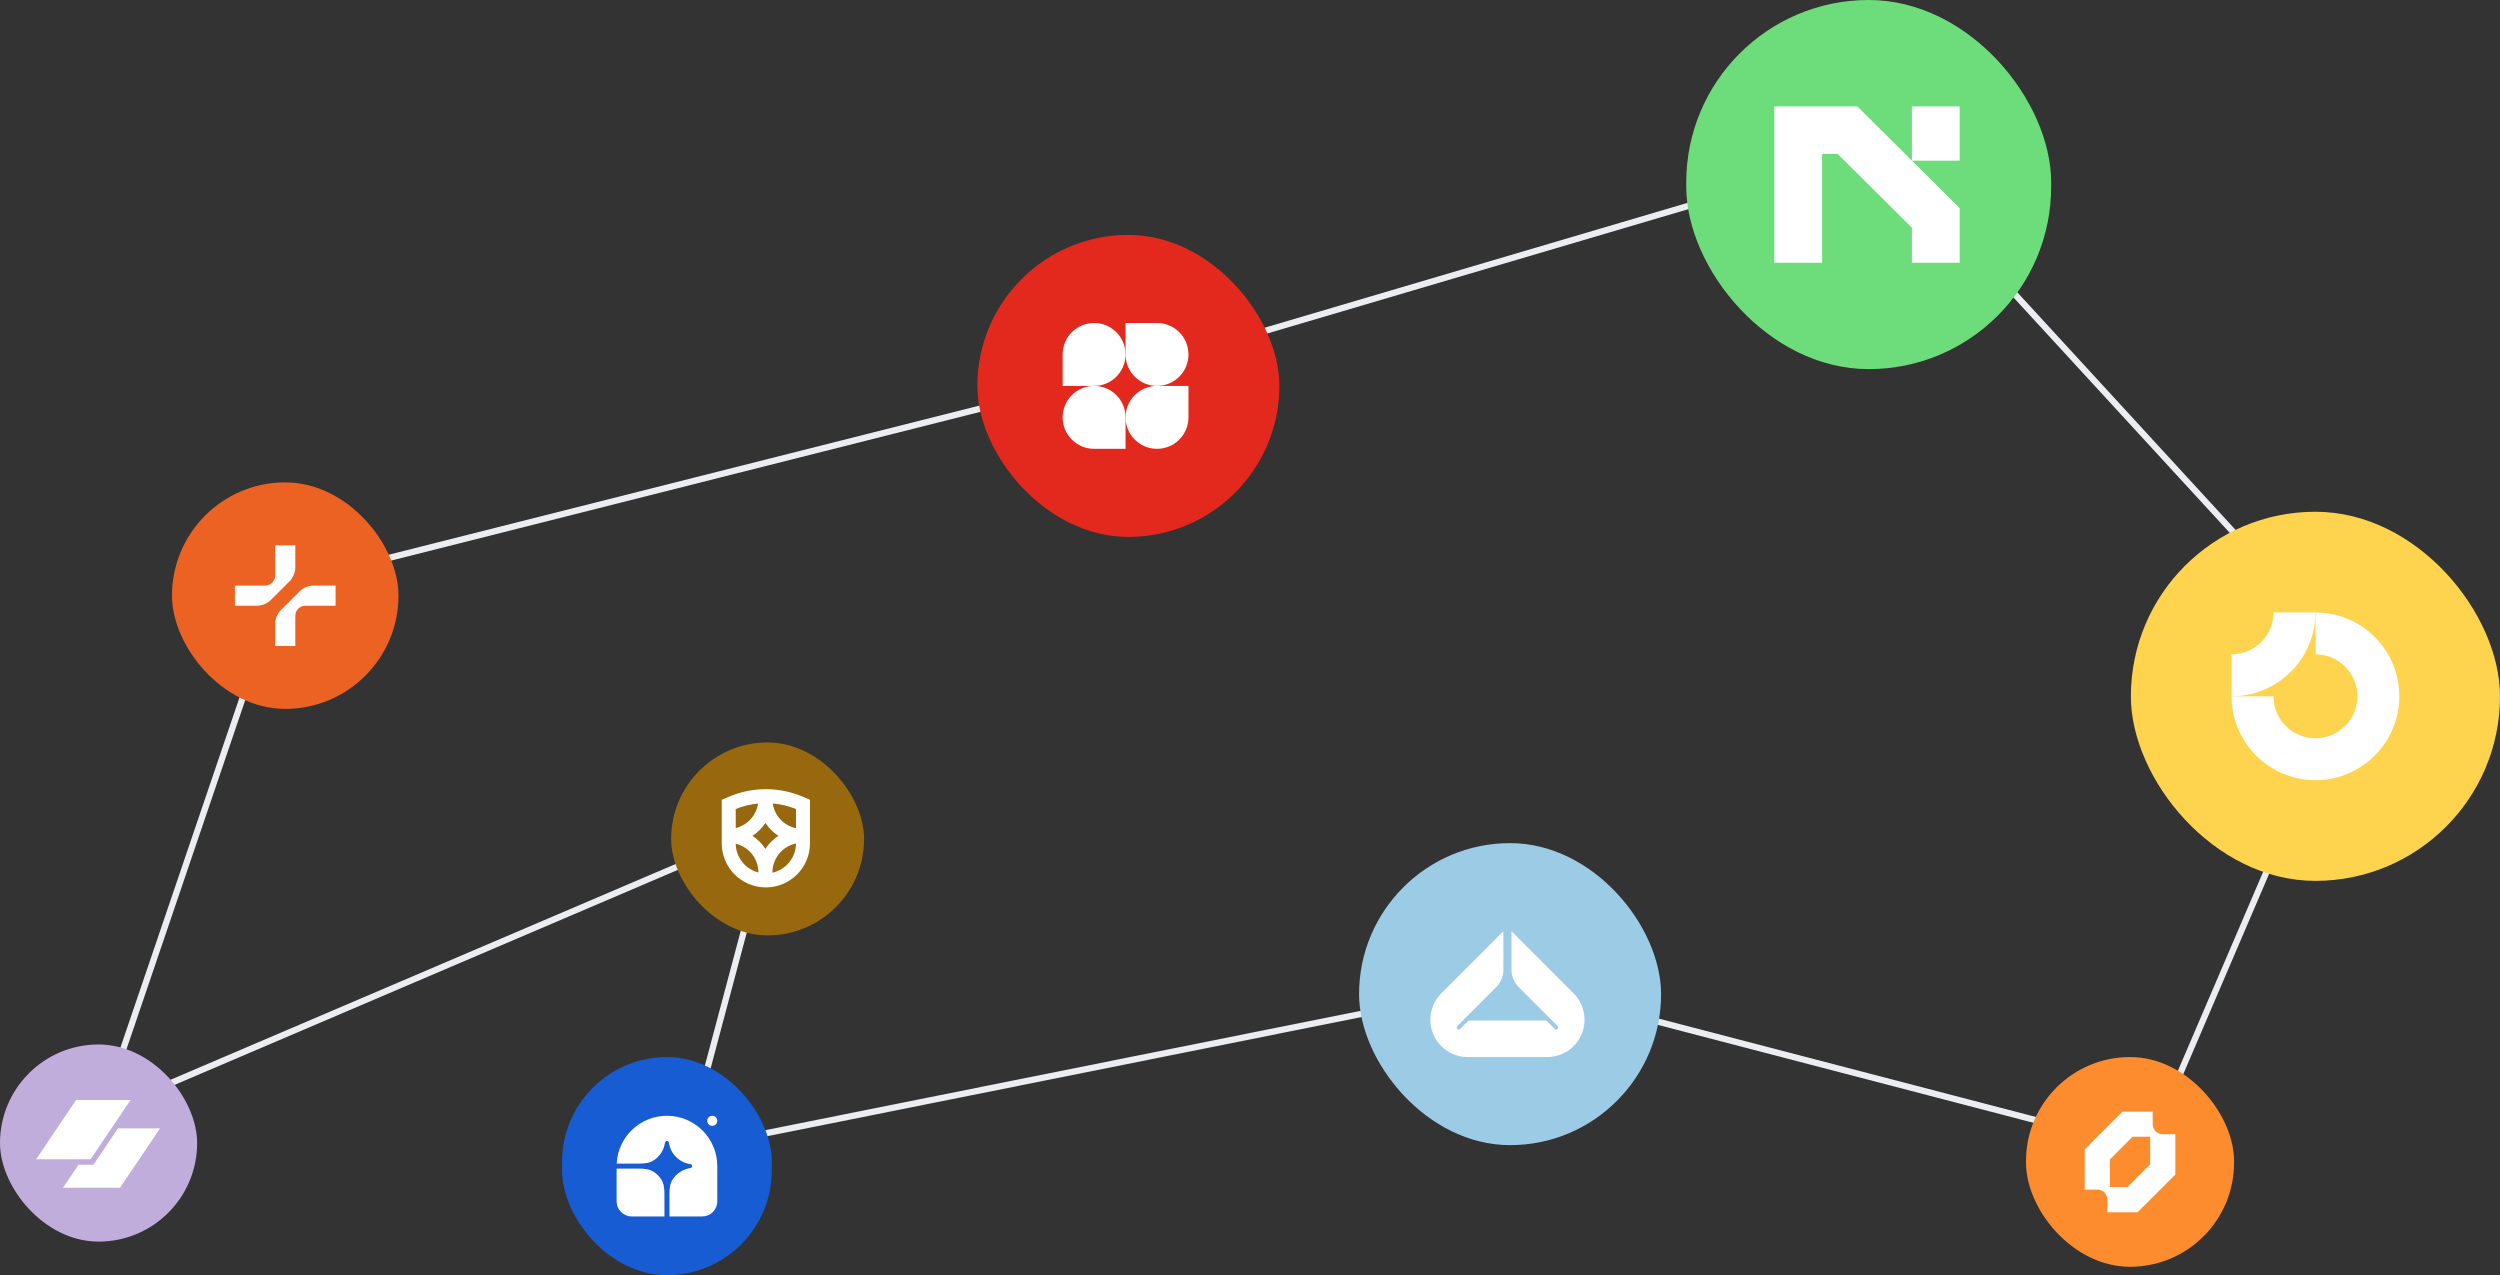
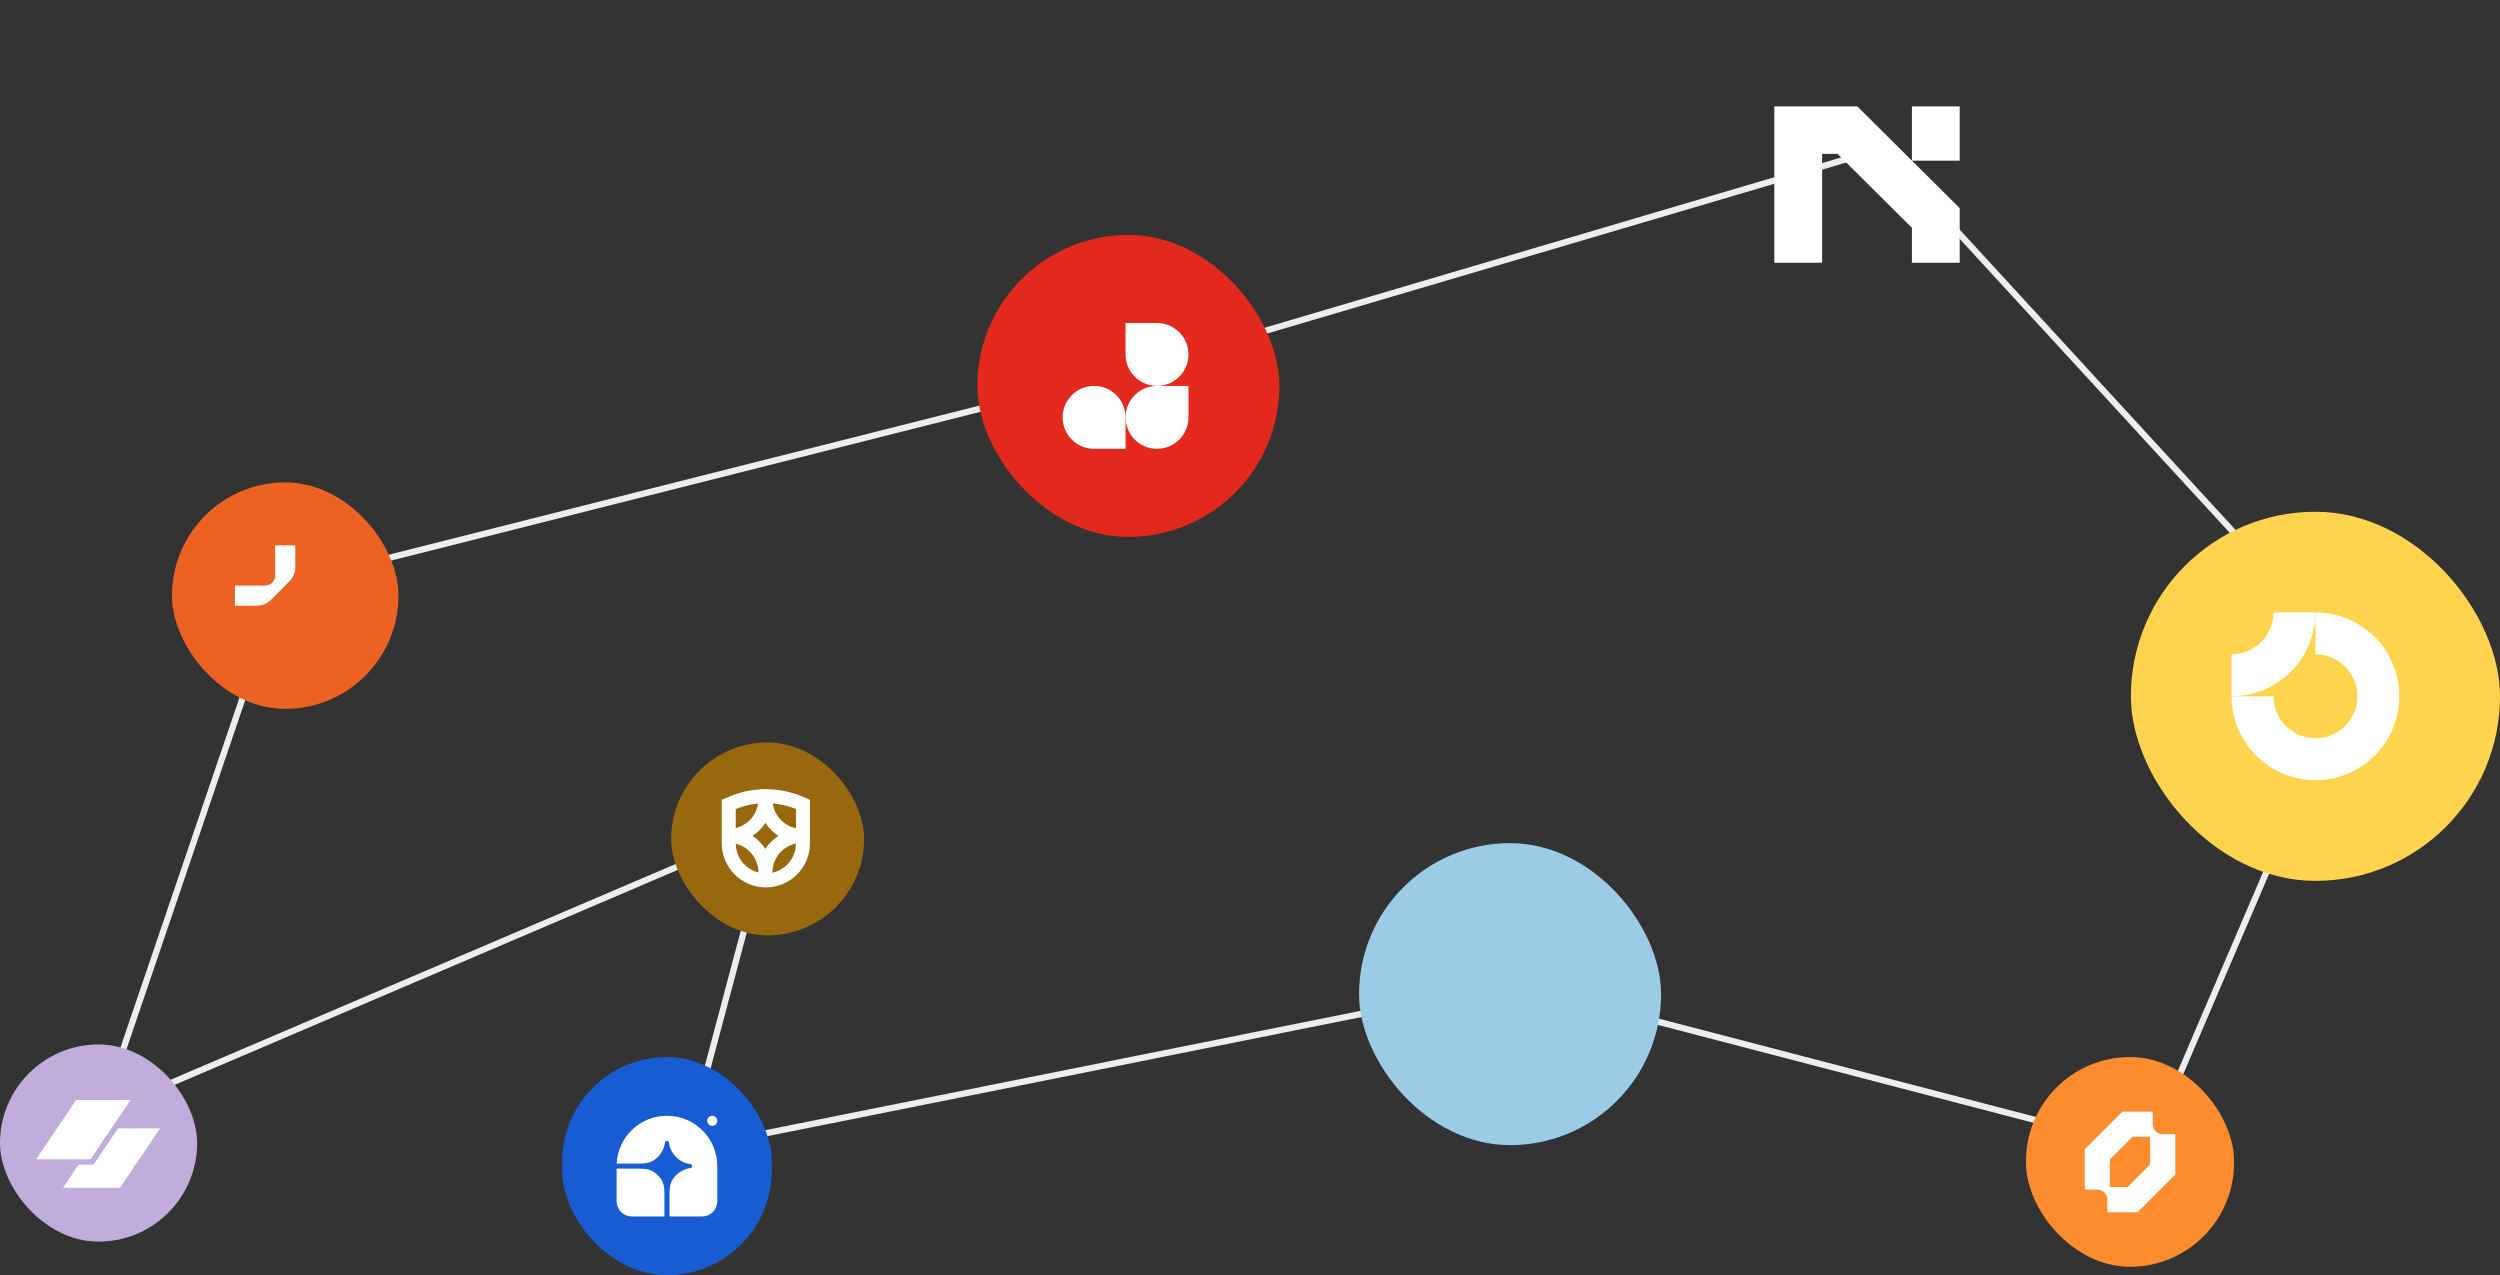
<svg xmlns="http://www.w3.org/2000/svg" width="596" height="304" viewBox="0 0 596 304" fill="none">
  <rect x="0" y="0" width="596" height="304" fill="#333333" stroke="none" />
  <path d="M25.5 261.5L65.775 143.101C66.539 140.856 68.388 139.149 70.688 138.569L269 88.5L444.315 36.736C446.877 35.979 449.645 36.747 451.452 38.713L558.438 155.167C560.301 157.195 560.802 160.128 559.717 162.66L514.372 268.464C513.008 271.647 509.523 273.354 506.172 272.481L362.061 234.907C361.034 234.639 359.959 234.608 358.919 234.817L174.536 271.787C169.451 272.807 165.061 268.135 166.396 263.123L180.304 210.881C181.805 205.243 176.156 200.351 170.79 202.643L33 261.5" stroke="#EBEDF0" stroke-width="1.5" />
-   <rect x="402" width="87" height="88" rx="43.5" fill="#6DDC7A" />
  <g clip-path="url(#clip0_45850_7900)">
    <path d="M442.783 25.359L467.19 49.619V62.642H455.8V54.301L438.073 36.68H434.39V62.642H423V25.359H442.783ZM455.8 38.298V25.359H467.19V38.298H455.8Z" fill="white" />
  </g>
  <rect x="508" y="122" width="88" height="88" rx="44" fill="#FED34D" />
  <g clip-path="url(#clip1_45850_7900)">
    <path fill-rule="evenodd" clip-rule="evenodd" d="M557.556 157.685C555.911 156.587 553.978 156 552 156V146C555.956 146 559.822 147.173 563.111 149.371C566.4 151.568 568.964 154.692 570.478 158.346C571.991 162.001 572.387 166.022 571.616 169.902C570.844 173.781 568.939 177.345 566.142 180.142C563.345 182.939 559.781 184.844 555.902 185.616C552.022 186.387 548.001 185.991 544.346 184.478C540.692 182.964 537.568 180.4 535.371 177.111C533.173 173.822 532 169.956 532 166H542C542 167.978 542.587 169.911 543.685 171.556C544.784 173.2 546.346 174.482 548.173 175.239C550 175.996 552.011 176.194 553.951 175.808C555.891 175.422 557.673 174.47 559.071 173.071C560.47 171.673 561.422 169.891 561.808 167.951C562.194 166.011 561.996 164 561.239 162.173C560.482 160.346 559.2 158.784 557.556 157.685Z" fill="white" />
    <path fill-rule="evenodd" clip-rule="evenodd" d="M542 146C542 147.313 541.741 148.614 541.239 149.827C540.736 151.04 540 152.142 539.071 153.071C538.142 154 537.04 154.736 535.827 155.239C534.614 155.741 533.313 156 532 156L532 166C534.626 166 537.227 165.483 539.654 164.478C542.08 163.473 544.285 161.999 546.142 160.142C547.999 158.285 549.472 156.08 550.478 153.654C551.483 151.227 552 148.626 552 146L542 146Z" fill="white" />
  </g>
  <rect x="483" y="252" width="49.6" height="50" rx="24.8" fill="#FD8C2E" />
  <g clip-path="url(#clip2_45850_7900)">
    <path fill-rule="evenodd" clip-rule="evenodd" d="M497 274V283.6H500C500.315 283.6 500.627 283.662 500.918 283.783C501.21 283.903 501.474 284.08 501.697 284.303C501.92 284.526 502.097 284.79 502.217 285.082C502.338 285.373 502.4 285.685 502.4 286V289H509.6L518.6 280V270.4H515.6C515.285 270.4 514.973 270.338 514.682 270.217C514.39 270.097 514.126 269.92 513.903 269.697C513.68 269.474 513.503 269.21 513.383 268.918C513.262 268.627 513.2 268.315 513.2 268V265H506L497 274ZM507.2 283H503V276.4L508.4 271H512.6V277.6L507.2 283Z" fill="white" />
  </g>
  <rect x="324" y="201" width="72" height="72" rx="36" fill="#9CCBE5" />
  <g clip-path="url(#clip3_45850_7900)">
    <path d="M369.046 252C373.871 251.902 377.75 247.955 377.75 243.104C377.75 240.745 376.813 238.482 375.146 236.814L360.342 222V231.208C360.342 232.748 360.953 234.225 362.042 235.314L365.51 238.784L365.519 238.793L371.334 244.612C371.523 244.801 371.523 245.107 371.334 245.296C371.145 245.485 370.839 245.485 370.65 245.296L368.646 243.29H350.104L348.1 245.296C347.911 245.485 347.605 245.485 347.416 245.296C347.227 245.107 347.227 244.801 347.416 244.612L353.231 238.793L353.24 238.784L356.708 235.314C357.797 234.225 358.408 232.748 358.408 231.208V222L343.604 236.814C341.937 238.482 341 240.745 341 243.104C341 247.955 344.879 251.902 349.704 252H369.046Z" fill="white" />
  </g>
  <rect x="233" y="56" width="72" height="72" rx="36" fill="#E3291D" />
-   <path d="M268.332 84.5C268.332 88.642 264.974 92 260.832 92H253.332V84.5C253.332 80.358 256.69 77 260.832 77C264.974 77 268.332 80.358 268.332 84.5Z" fill="white" />
  <path d="M268.332 99.5C268.332 95.358 271.69 92 275.832 92H283.332V99.5C283.332 103.642 279.974 107 275.832 107C271.69 107 268.332 103.642 268.332 99.5Z" fill="white" />
  <path d="M253.332 99.5C253.332 103.642 256.69 107 260.832 107H268.332V99.5C268.332 95.358 264.974 92 260.832 92C256.69 92 253.332 95.358 253.332 99.5Z" fill="white" />
  <path d="M283.332 84.5C283.332 80.358 279.974 77 275.832 77H268.332V84.5C268.332 88.642 271.69 92 275.832 92C279.974 92 283.332 88.642 283.332 84.5Z" fill="white" />
  <rect x="134" y="252" width="50" height="52" rx="25" fill="#175CD3" />
  <g clip-path="url(#clip4_45850_7900)">
    <path d="M159.001 266C165.629 266 171.001 271.372 171.001 278V286.4C171.001 287.355 170.622 288.27 169.947 288.946C169.272 289.621 168.356 290 167.401 290H159.601V284.736C159.601 283.534 159.674 282.29 160.304 281.268C160.755 280.535 161.359 279.908 162.074 279.429C162.788 278.95 163.598 278.63 164.447 278.491L164.677 278.454C164.771 278.422 164.854 278.361 164.912 278.279C164.97 278.198 165.001 278.1 165.001 278C165.001 277.9 164.97 277.802 164.912 277.721C164.854 277.639 164.771 277.578 164.677 277.546L164.447 277.509C163.206 277.306 162.06 276.719 161.171 275.83C160.283 274.941 159.695 273.795 159.493 272.554L159.455 272.325C159.423 272.23 159.362 272.148 159.28 272.089C159.199 272.031 159.101 272 159.001 272C158.901 272 158.803 272.031 158.722 272.089C158.641 272.148 158.579 272.23 158.547 272.325L158.51 272.554C158.371 273.404 158.052 274.213 157.573 274.928C157.093 275.642 156.466 276.246 155.734 276.697C154.711 277.327 153.467 277.4 152.266 277.4H147.016C147.329 271.051 152.575 266 159.001 266Z" fill="white" />
    <path d="M147 278.6H152.264C153.466 278.6 154.71 278.673 155.732 279.303C156.532 279.796 157.204 280.468 157.697 281.268C158.327 282.29 158.4 283.534 158.4 284.736V290H150.6C149.645 290 148.73 289.621 148.054 288.946C147.379 288.27 147 287.355 147 286.4V278.6ZM171 267.2C171 267.518 170.874 267.823 170.649 268.049C170.423 268.274 170.118 268.4 169.8 268.4C169.482 268.4 169.177 268.274 168.951 268.049C168.726 267.823 168.6 267.518 168.6 267.2C168.6 266.882 168.726 266.577 168.951 266.351C169.177 266.126 169.482 266 169.8 266C170.118 266 170.423 266.126 170.649 266.351C170.874 266.577 171 266.882 171 267.2Z" fill="white" />
  </g>
  <rect y="249" width="47" height="47" rx="23.5" fill="#C0ADDB" />
  <g clip-path="url(#clip5_45850_7900)">
    <path d="M18.151 262.234H31.125L21.587 276.372H8.613L18.151 262.234Z" fill="white" />
    <path d="M18.718 277.677L15.023 283.153H28.612L38.15 269.016H28.121L22.277 277.677H18.718Z" fill="white" />
  </g>
  <rect x="160" y="177" width="46" height="46" rx="23" fill="#97680E" />
  <g clip-path="url(#clip6_45850_7900)">
    <path fill-rule="evenodd" clip-rule="evenodd" d="M175.394 192.871V197.404C175.75 197.318 176.099 197.204 176.438 197.064C177.297 196.708 178.078 196.186 178.735 195.529C179.393 194.871 179.914 194.091 180.27 193.232C180.492 192.695 180.647 192.134 180.732 191.562C178.915 191.738 177.116 192.174 175.394 192.871ZM172.062 190.68V197.603V200.935V201.039C172.062 206.847 176.771 211.555 182.579 211.555C188.387 211.555 193.095 206.847 193.095 201.039V200.935V197.603V190.68L191.556 190.01C185.831 187.518 179.327 187.518 173.602 190.01L172.062 190.68ZM175.395 201.134C175.438 204.449 177.726 207.223 180.809 208.004C180.807 207.078 180.624 206.161 180.27 205.306C179.914 204.446 179.393 203.666 178.735 203.008C178.078 202.351 177.297 201.829 176.438 201.474C176.099 201.333 175.75 201.22 175.395 201.134ZM182.475 202.365C182.076 201.749 181.613 201.174 181.091 200.652C180.569 200.131 179.995 199.667 179.378 199.269C179.995 198.87 180.569 198.407 181.091 197.885C181.613 197.363 182.076 196.789 182.475 196.172C182.873 196.789 183.337 197.363 183.859 197.885C184.38 198.407 184.955 198.87 185.572 199.269C184.955 199.667 184.38 200.131 183.859 200.652C183.337 201.174 182.873 201.749 182.475 202.365ZM184.141 208.053C187.343 207.343 189.741 204.497 189.763 201.086C189.336 201.176 188.917 201.306 188.512 201.474C187.653 201.829 186.872 202.351 186.215 203.008C185.557 203.666 185.036 204.446 184.68 205.306C184.324 206.165 184.141 207.085 184.141 208.015V208.053ZM188.512 197.064C188.917 197.232 189.336 197.361 189.764 197.451V192.871C187.975 192.147 186.104 191.704 184.215 191.543C184.299 192.121 184.455 192.689 184.68 193.232C185.036 194.091 185.557 194.871 186.215 195.529C186.872 196.186 187.653 196.708 188.512 197.064Z" fill="white" />
  </g>
  <rect x="41" y="115" width="54" height="54" rx="27" fill="#EC6223" />
  <g clip-path="url(#clip7_45850_7900)">
    <path d="M70.4 130H65.6V137.238C65.58 138.546 64.513 139.6 63.2 139.6H56V144.4H61.212C62.485 144.4 63.706 143.894 64.606 142.994L68.994 138.606C69.894 137.706 70.4 136.485 70.4 135.212V130Z" fill="white" />
-     <path d="M65.602 154.002H70.402V146.764C70.422 145.456 71.489 144.402 72.801 144.402H80.002V139.602H74.79C73.517 139.602 72.296 140.107 71.396 141.007L67.007 145.396C66.107 146.296 65.602 147.517 65.602 148.79V154.002Z" fill="white" />
  </g>
  <defs>
    <clipPath id="clip0_45850_7900">
      <rect width="45" height="38" fill="white" transform="translate(423 25)" />
    </clipPath>
    <clipPath id="clip1_45850_7900">
      <rect width="40" height="40" fill="white" transform="translate(532 146)" />
    </clipPath>
    <clipPath id="clip2_45850_7900">
      <rect width="21.6" height="24" fill="white" transform="translate(497 265)" />
    </clipPath>
    <clipPath id="clip3_45850_7900">
-       <rect width="36.75" height="30" fill="white" transform="translate(341 222)" />
-     </clipPath>
+       </clipPath>
    <clipPath id="clip4_45850_7900">
      <rect width="24" height="24" fill="white" transform="translate(147 266)" />
    </clipPath>
    <clipPath id="clip5_45850_7900">
      <rect width="30.769" height="24" fill="white" transform="translate(8 261)" />
    </clipPath>
    <clipPath id="clip6_45850_7900">
      <rect width="21.659" height="24" fill="white" transform="translate(172 188)" />
    </clipPath>
    <clipPath id="clip7_45850_7900">
      <rect width="24" height="24" fill="white" transform="translate(56 130)" />
    </clipPath>
  </defs>
</svg>